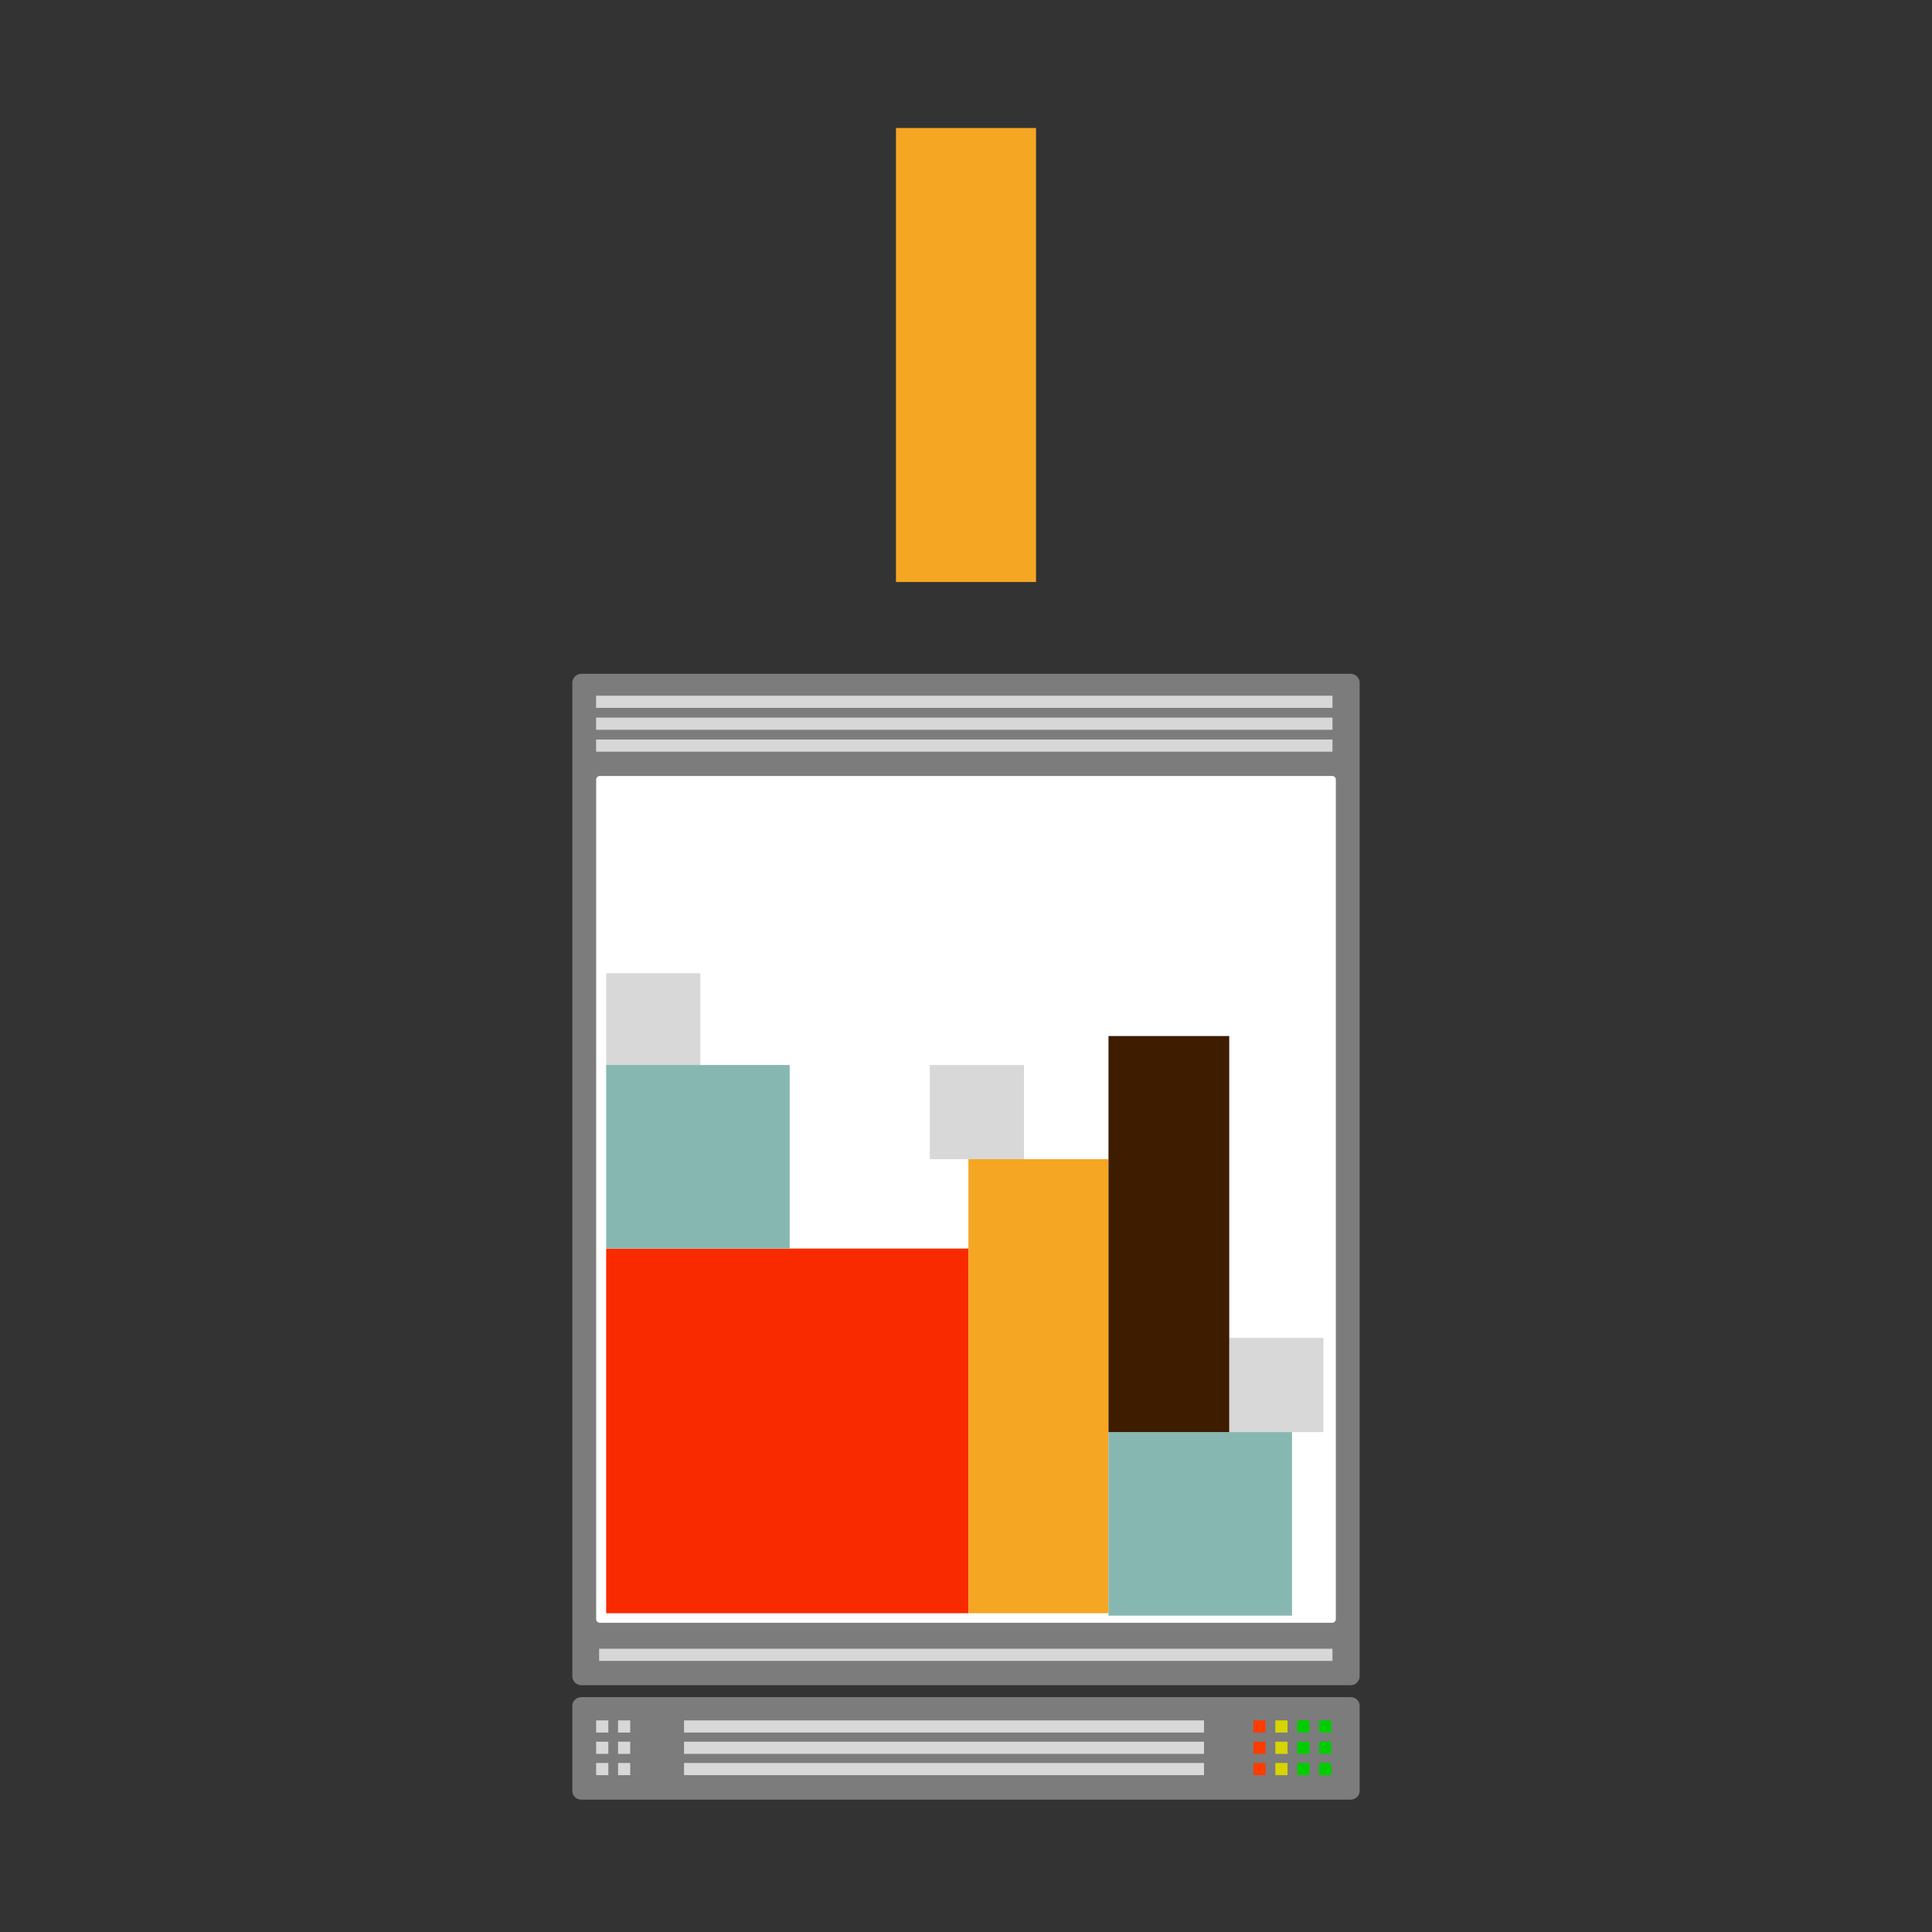
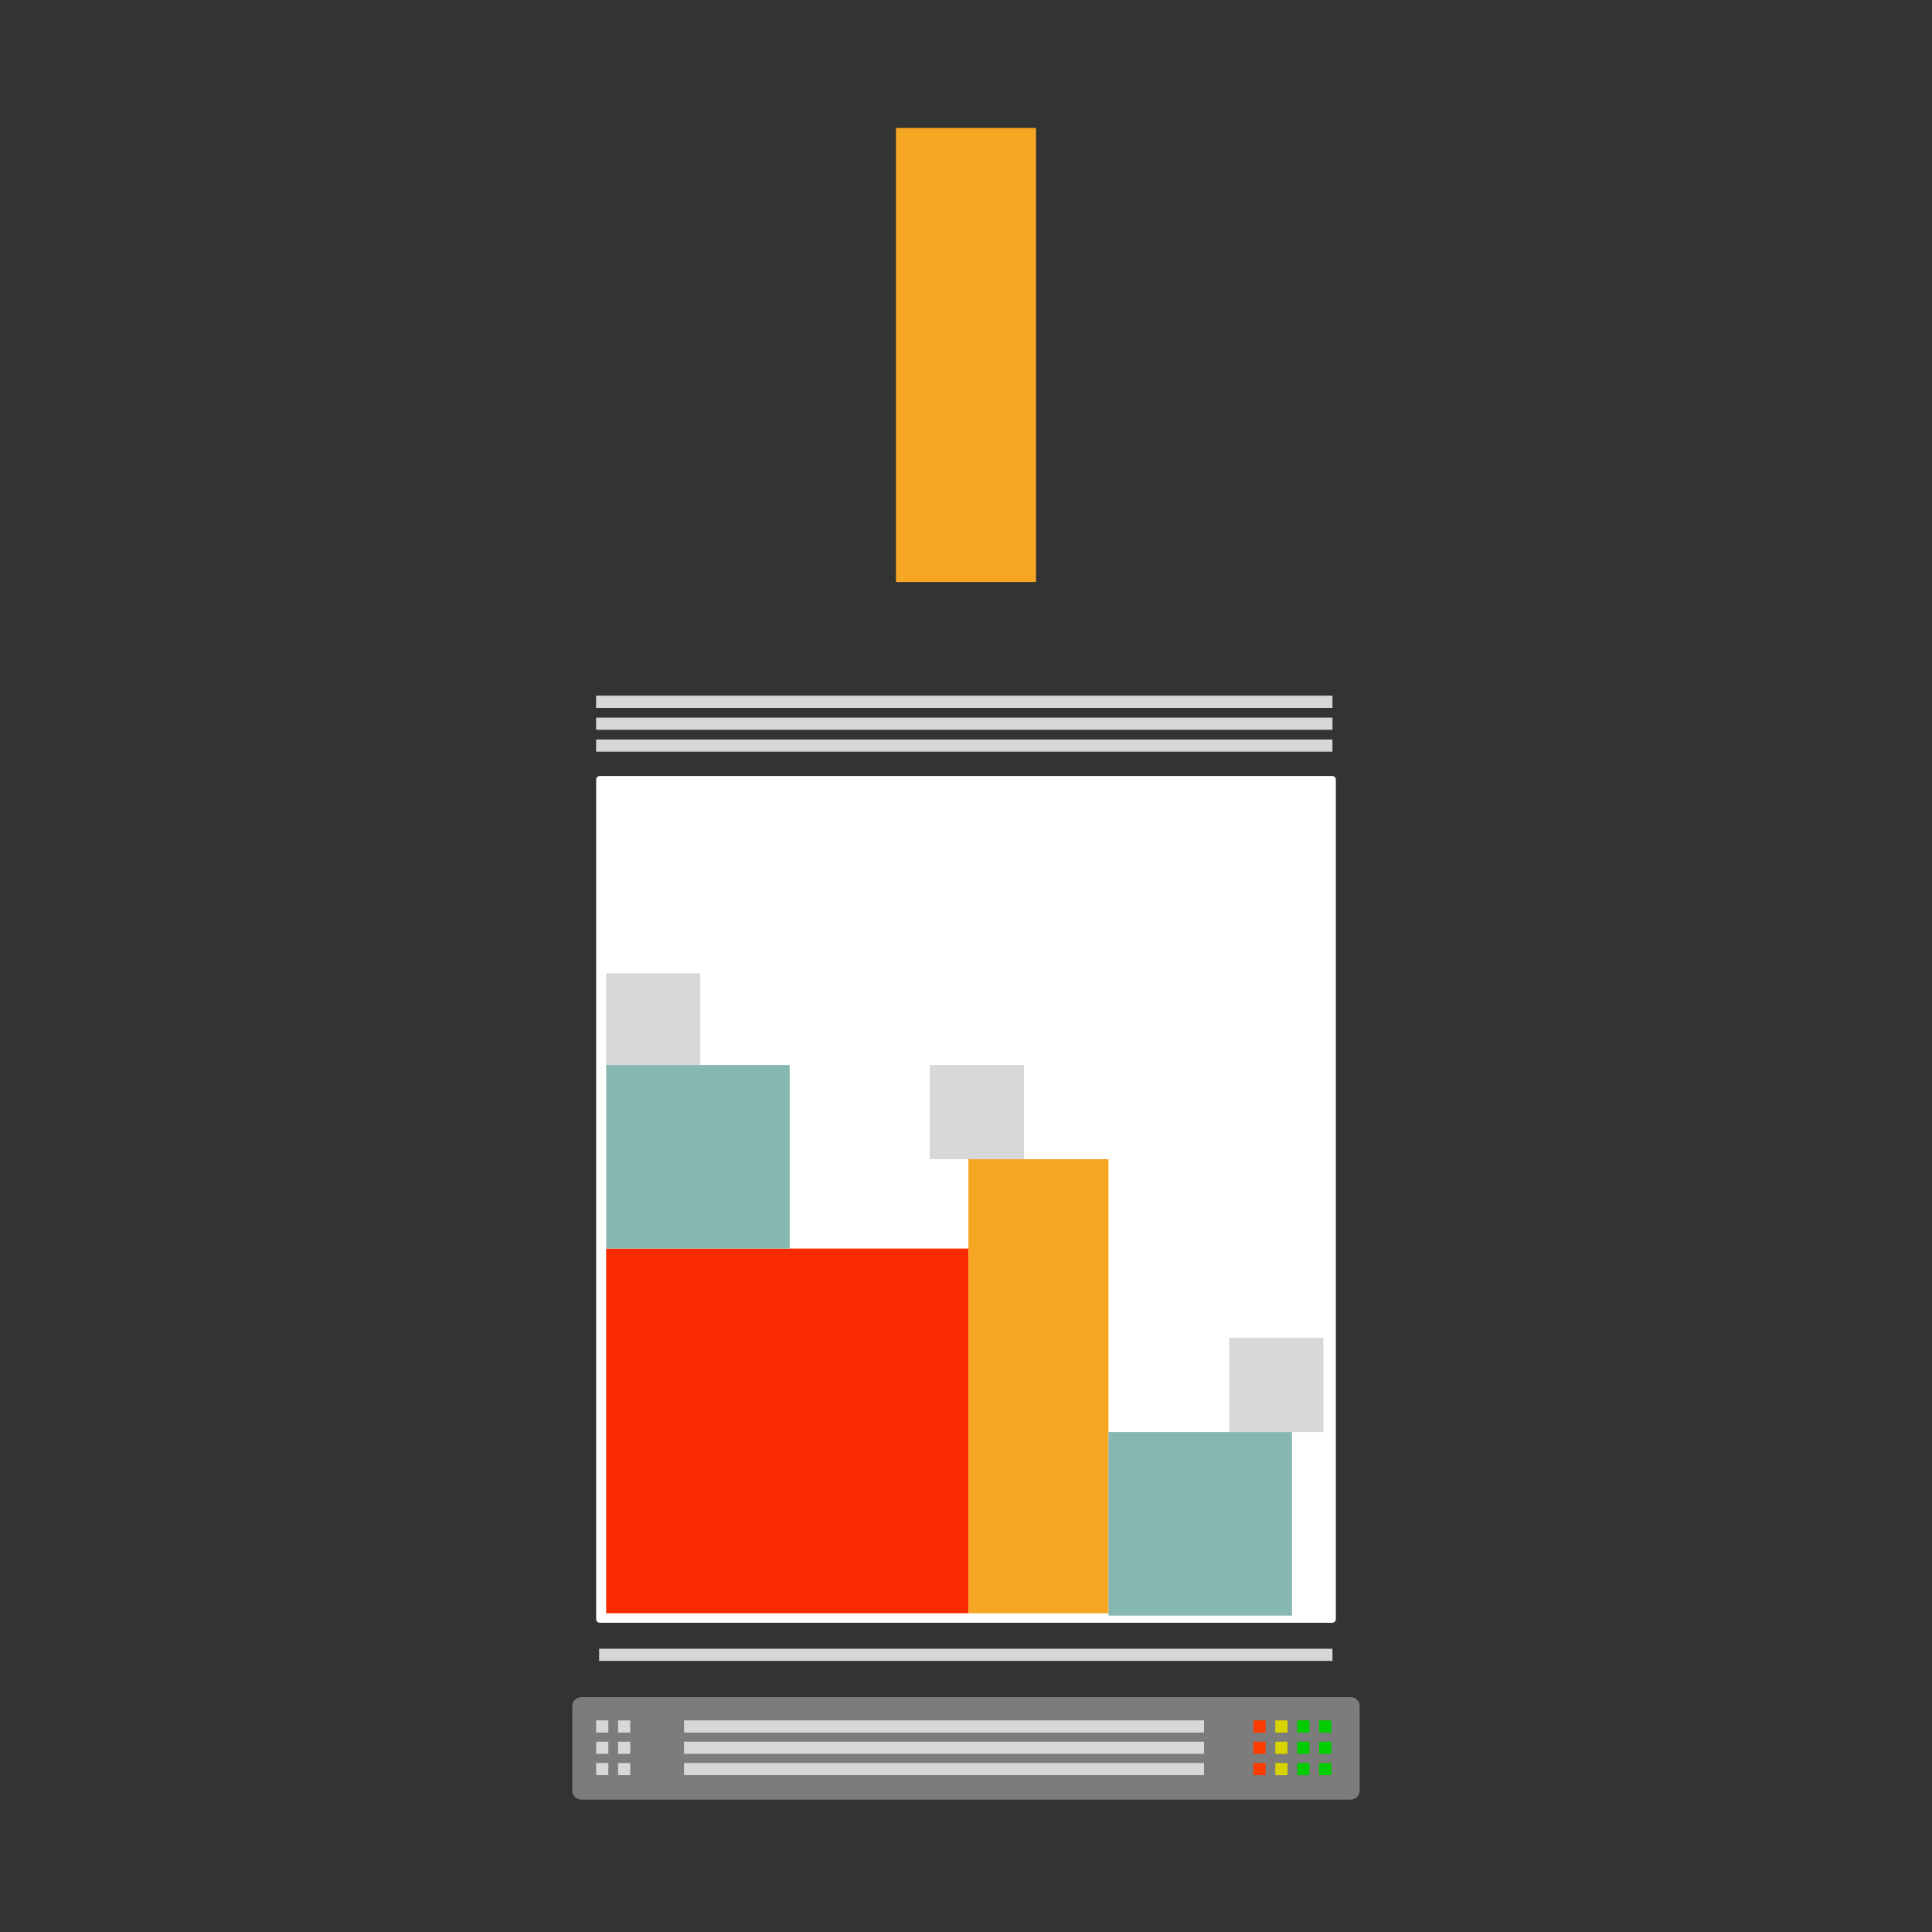
<svg xmlns="http://www.w3.org/2000/svg" viewBox="0 0 800 800">
  <rect x="0" y="0" width="800" height="800" fill="#333333" stroke="none" />
  <g fill="none" fill-rule="evenodd">
    <path d="M563 706.28v35.382c0 1.954-1.697 3.538-3.79 3.538H240.79c-2.093 0-3.79-1.584-3.79-3.538v-35.383c0-1.954 1.697-3.538 3.79-3.538h318.42c2.093 0 3.79 1.584 3.79 3.538z" fill="#7C7C7C" />
    <path fill="#D8D8D8" d="M283.247 712.383h215.31v5.038h-215.31z" />
    <path fill="#D7D7D7" d="M255.928 712.383h5.04v5.04h-5.04zm-9.072 0h5.04v5.04h-5.04z" />
    <path fill="#00CD00" d="M537.16 712.383h5.04v5.04h-5.04z" />
    <path fill="#D7D400" d="M528.088 712.383h5.04v5.04h-5.04z" />
    <path fill="#FF3C00" d="M519.016 712.383h5.04v5.04h-5.04z" />
    <path fill="#00CD00" d="M546.232 712.383h5.04v5.04h-5.04z" />
    <path fill="#D8D8D8" d="M283.247 721.2h215.31v5.037h-215.31z" />
    <path fill="#D7D7D7" d="M255.928 721.2h5.04v5.04h-5.04zm-9.072 0h5.04v5.04h-5.04z" />
    <path fill="#00CD00" d="M537.16 721.2h5.04v5.04h-5.04z" />
    <path fill="#D7D400" d="M528.088 721.2h5.04v5.04h-5.04z" />
    <path fill="#FF3C00" d="M519.016 721.2h5.04v5.04h-5.04z" />
    <path fill="#00CD00" d="M546.232 721.2h5.04v5.04h-5.04z" />
    <path fill="#D8D8D8" d="M283.247 730.015h215.31v5.038h-215.31z" />
    <path fill="#D7D7D7" d="M255.928 730.015h5.04v5.04h-5.04zm-9.072 0h5.04v5.04h-5.04z" />
    <path fill="#00CD00" d="M537.16 730.015h5.04v5.04h-5.04z" />
    <path fill="#D7D400" d="M528.088 730.015h5.04v5.04h-5.04z" />
    <path fill="#FF3C00" d="M519.016 730.015h5.04v5.04h-5.04z" />
    <path fill="#00CD00" d="M546.232 730.015h5.04v5.04h-5.04z" />
-     <path d="M563 282.78v411.264a3.785 3.785 0 01-3.79 3.78H240.79a3.785 3.785 0 01-3.79-3.78V282.78a3.785 3.785 0 013.79-3.78h318.42a3.785 3.785 0 013.79 3.78z" fill="#7C7C7C" />
    <path fill="#D7D7D7" d="M248.088 682.704h303.66v5.04h-303.66zm-1.26-376.488h304.92v5.04h-304.92zm0-9.072h304.92v5.04h-304.92zm0-9.072h304.92v5.04h-304.92z" />
    <path d="M248.372 321.318h303.256c.837 0 1.516.676 1.516 1.511V670.44c0 .835-.679 1.511-1.516 1.511H248.372a1.514 1.514 0 01-1.516-1.511V322.83c0-.836.679-1.512 1.516-1.512z" fill="#FFF" />
    <path fill="#D8D8D8" d="M509 554h39v39h-39zM385 441h39v39h-39zm-134-38h39v39h-39z" />
    <path fill="#FA2A00" d="M251 517h150v151H251z" />
    <path fill="#F5A623" d="M401 480h58v188h-58zM371 53h58v188h-58z" />
    <path fill="#86B8B1" d="M459 593h76v76h-76zM251 441h76v76h-76z" />
-     <path fill="#3D1C00" d="M459 429h50v164h-50z" />
  </g>
</svg>